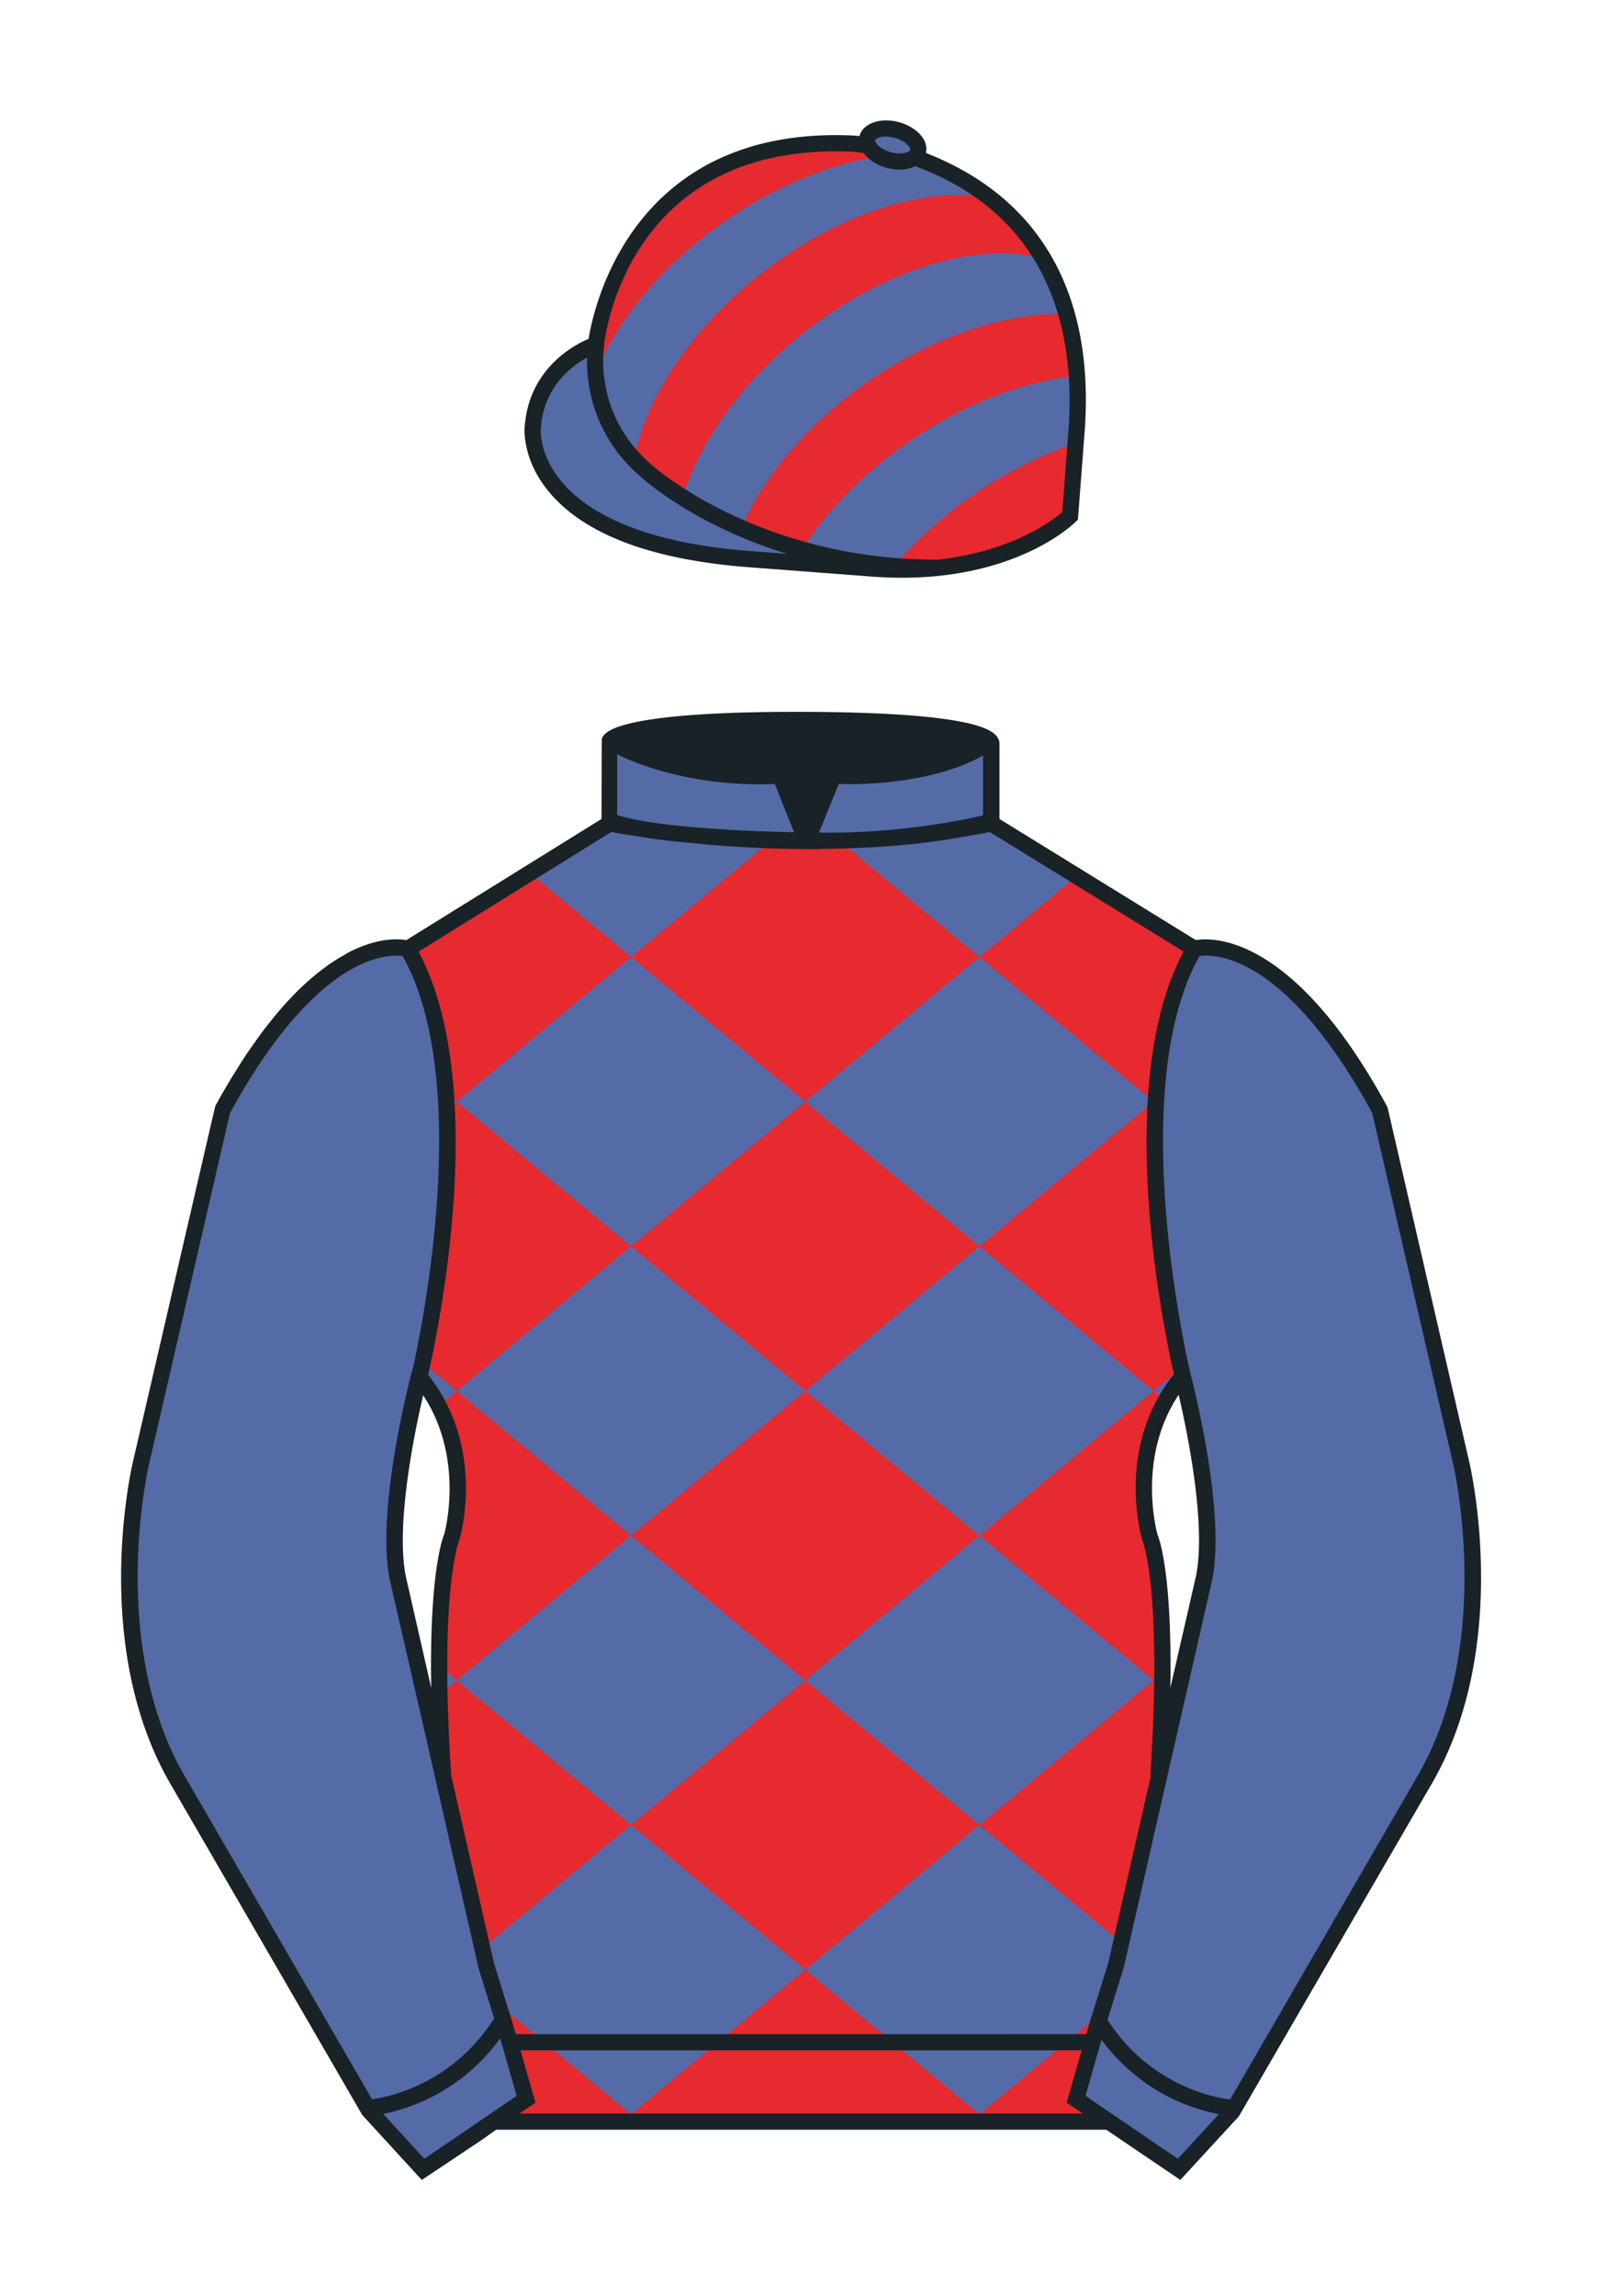
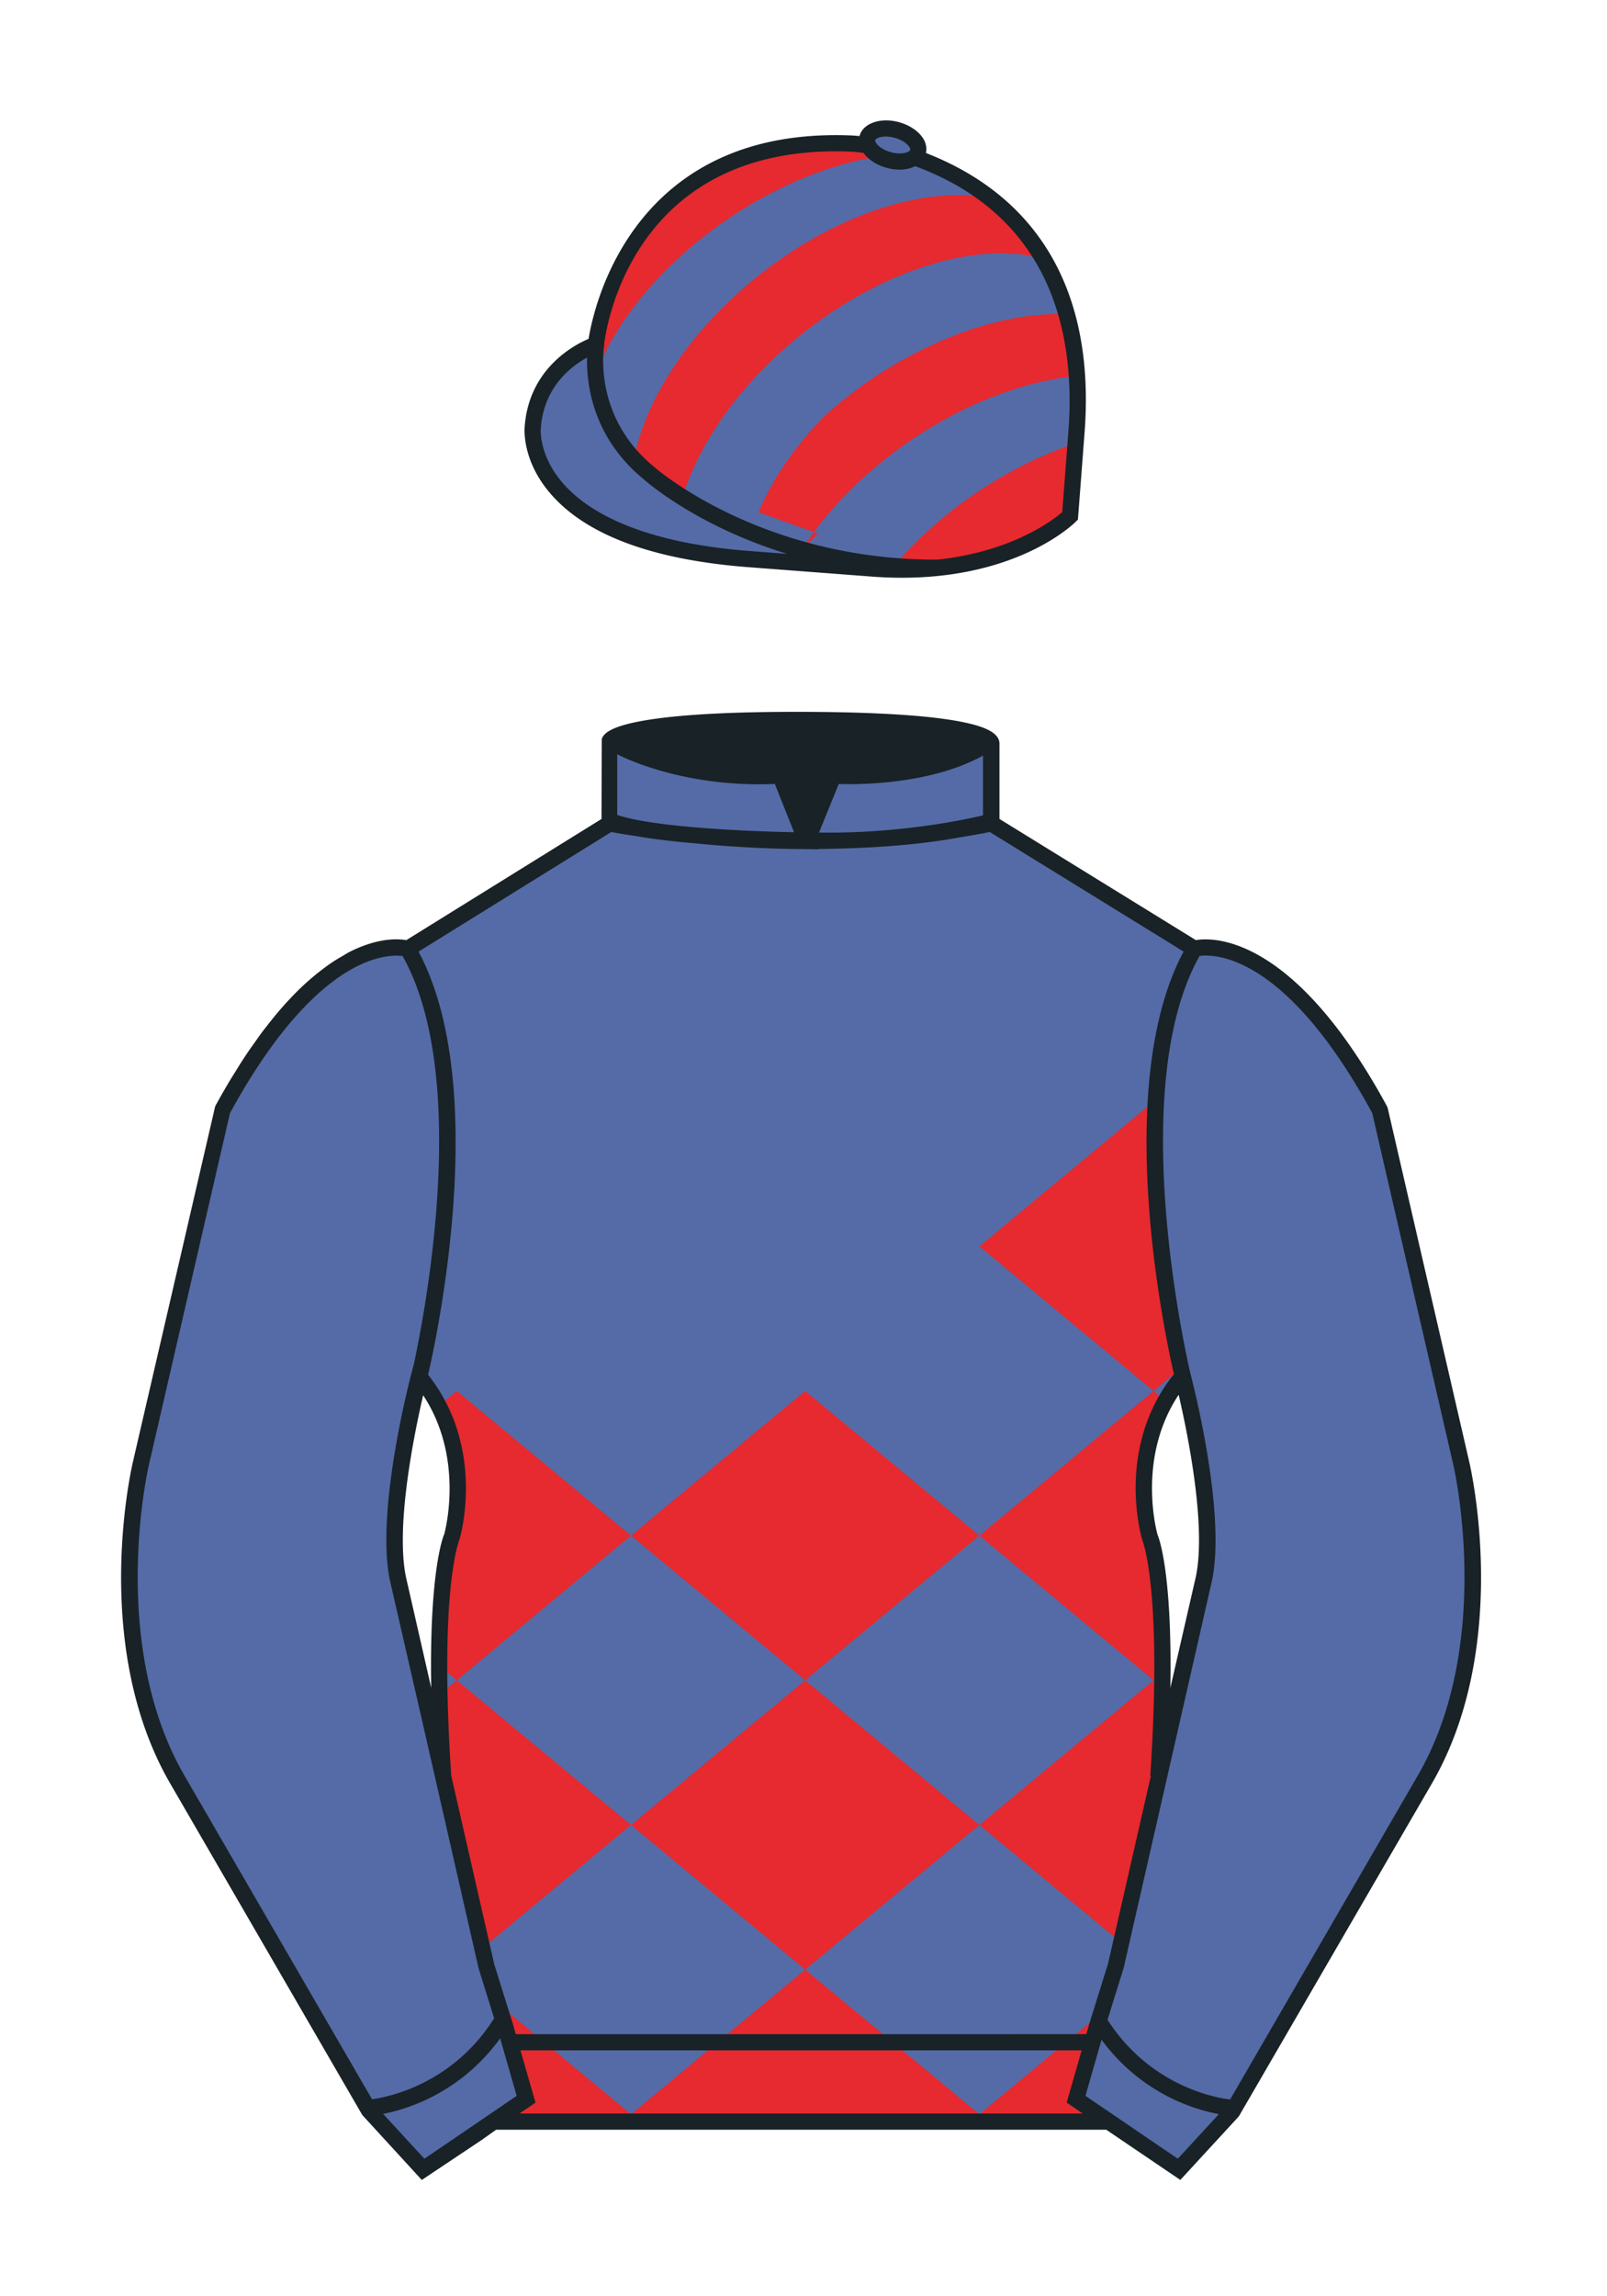
<svg xmlns="http://www.w3.org/2000/svg" viewBox="0 0 99.213 141.732">
  <path d="M90.215 90.314L85.19 68.519c-6.287-11.574-11.451-9.961-11.451-9.961l-12.533-7.73v-4.917s.098-.369-1.357-.737c-1.457-.369-4.467-.737-10.689-.737-5.586 0-8.467.328-9.95.655-1.484.328-1.571.655-1.571.655v5.08l-6.229 3.865-6.228 3.865s-.074-.019-.202-.038c-.993-.156-5.68-.259-11.255 10.002L8.7 90.316s-2.624 11.088 2.23 19.498l11.871 20.482 3.317 3.603 2.913-1.944 1.434-.999 2.014-1.385-2.008 1.381H68.45l1.434 1 2.912 1.944 3.318-3.604 11.869-20.483c4.855-8.409 2.232-19.495 2.232-19.495zm-65.638 7.143c-.876-4.19 1.312-12.487 1.313-12.492 3.652 4.394 1.996 9.92 1.996 9.92s-1.313 2.917-.525 14.753l-.92-4.007 3.586 15.722-5.45-23.896zm48.427-12.516s2.189 8.301 1.313 12.492l-2.801 12.205c.787-11.836-.525-14.753-.525-14.753s-1.665-5.546 2.013-9.944zM56.462 9.702a.629.629 0 0 0 .217-.32c.143-.51-.443-1.119-1.309-1.358-.863-.239-1.678-.02-1.82.491a.666.666 0 0 0 .059.465 9.49 9.49 0 0 0-1.076-.121c-14.437-.578-15.742 12.417-15.742 12.417s-3.602 1.175-3.901 5.104c0 0-.756 7.056 13.389 8.132l7.594.578c8.338.633 12.191-3.244 12.191-3.244l.098-1.267.299-3.929c.997-13.11-8.069-16.252-9.999-16.948z" fill="#546ba7" />
  <g fill="#546ba7">
-     <path d="M72.795 133.898l-2.912-1.944-1.434-1-2.014-1.384 1.297-4.521 1.154-3.698 5.451-23.896c.875-4.191-1.314-12.493-1.314-12.493s-4.328-17.816.715-26.404c0 0 5.164-1.613 11.451 9.961l5.025 21.795s2.623 11.087-2.232 19.497l-11.869 20.482-3.318 3.605M26.118 133.9l2.913-1.944 1.434-.999 2.014-1.385-1.298-4.521-1.154-3.698-5.45-23.897c-.877-4.19 1.313-12.491 1.313-12.491s4.328-17.817-.715-26.405c0 0-5.164-1.613-11.452 9.961L8.7 90.316s-2.623 11.088 2.231 19.498l11.871 20.482 3.316 3.604" />
-   </g>
+     </g>
  <g fill="#e62a2f">
    <path d="M61.01 130.953h7.439l-2.014-1.384 1.297-4.52.246-.787-7.514 6.238zM49.71 121.571L38.956 130.5l.545.453h20.418l.545-.453zM38.956 130.5l-.546.453H30.47l2.009-1.381-1.298-4.52-.424-1.359zM60.464 112.642l8.747 7.262 2.304-10.265c.14-2.102.211-3.91.237-5.483l-.534-.443-10.754 8.929z" />
    <path d="M38.956 112.642l10.754 8.929 10.754-8.929-10.754-8.929zM28.201 103.713l-1.067.886c.032 1.472.1 3.128.227 5.04l2.417 10.622 9.177-7.62-10.754-8.928zM60.464 94.783l10.754 8.929.543-.451c.038-6.547-.772-8.376-.772-8.376s-1.301-4.362.969-8.417l-.74-.614-10.754 8.929zM38.956 94.783l10.754 8.93 10.754-8.93-10.754-8.929zM38.956 94.783l-10.754-8.929-1.116.927c2.036 3.963.801 8.105.801 8.105s-.773 1.744-.773 7.924l1.088.903 10.754-8.93zM60.464 76.925l10.754 8.929 1.688-1.402c-.434-1.961-1.927-9.338-1.548-16.34l-.141-.117-10.753 8.93z" />
-     <path d="M38.956 76.925l10.754 8.929 10.754-8.929-10.754-8.929zM38.956 76.925l-10.754-8.929-.624.518c.287 6.507-.992 13.242-1.492 15.583l2.117 1.757 10.753-8.929zM71.219 67.996l.155-.129c.209-3.443.877-6.778 2.364-9.31l-7.264-4.48-6.01 4.99 10.755 8.929zM60.464 59.067l-8.731-7.25-1.999.089-2.088-.055-8.69 7.216 10.754 8.929z" />
-     <path d="M38.956 59.067l-6.244-5.184-1.303.809-6.228 3.865s-.23-.065-.633-.072c.405.007.628.075.628.075 1.423 2.423 2.099 5.58 2.338 8.865l.688.571 10.754-8.929z" />
  </g>
  <g fill="#e62a2f">
-     <path d="M66.578 27.299c-.117.037-.23.076-.348.116a29.008 29.008 0 0 0-1.042.388l-.35.143c-.117.048-.232.098-.35.148-.115.051-.233.103-.348.156a22.184 22.184 0 0 0-.7.33 38.044 38.044 0 0 0-.7.357c-.115.061-.232.124-.348.188-.117.064-.232.129-.35.195-.115.065-.23.132-.346.2-.117.068-.232.138-.348.208l-.346.214c-.115.072-.229.146-.344.22-.115.075-.227.15-.34.226-.113.077-.225.153-.336.231-.111.077-.221.154-.33.233-.109.079-.217.157-.324.237-.107.079-.213.159-.318.239-.105.081-.211.162-.313.244a18.427 18.427 0 0 0-.609.494c-.1.083-.197.167-.297.253l-.289.254c-.096.085-.189.171-.283.257-.094.085-.186.173-.277.259a16.89 16.89 0 0 0-.271.262l-.266.264a21.242 21.242 0 0 0-.512.534c-.084.09-.164.18-.246.27l-.24.271c-.078.091-.156.181-.232.272 0 0 6.795.794 10.965-3.179l.438-4.484zM49.532 33.884c.061-.094.121-.189.186-.283.063-.094.127-.189.192-.283l.199-.282a18.428 18.428 0 0 1 .42-.562c.072-.093.145-.187.221-.28a18.284 18.284 0 0 1 .697-.83c.08-.092.162-.183.246-.274.084-.091.166-.182.251-.272l.258-.271.266-.268.271-.267a35.083 35.083 0 0 1 .849-.785c.098-.086.195-.171.295-.256.1-.085.199-.17.301-.254.102-.084.203-.168.309-.251a25.997 25.997 0 0 1 .953-.735c.109-.08.221-.159.33-.238a48.893 48.893 0 0 1 .674-.463 32.82 32.82 0 0 1 .68-.439l.342-.209c.115-.068.228-.136.344-.203l.344-.197c.115-.064.229-.128.346-.19.113-.062.229-.123.344-.184a22.518 22.518 0 0 1 .69-.347 48.981 48.981 0 0 1 .692-.322c.115-.052.23-.102.346-.151l.346-.145a17.607 17.607 0 0 1 .688-.269c.113-.043.229-.084.342-.125.115-.041.229-.08.342-.118.113-.039.229-.076.34-.112.115-.036.226-.071.34-.105l.338-.099c.113-.032.225-.063.336-.092.113-.029.225-.058.336-.085l.332-.079.33-.072.33-.065c.109-.021.219-.04.326-.059.109-.018.217-.036.324-.052.107-.016.215-.031.322-.045.105-.014.213-.026.318-.039.105-.011.211-.022.316-.031 0 0-.402-3.083-.801-3.82l-.113.003c-.1-.002-.199-.003-.301-.002-.1 0-.201.002-.303.004a16.984 16.984 0 0 0-.929.055c-.105.01-.211.02-.316.032-.106.012-.213.024-.32.038a20.451 20.451 0 0 0-.644.097c-.109.019-.219.038-.326.059-.109.021-.221.042-.33.065a19.462 19.462 0 0 0-.998.236c-.111.03-.225.06-.336.092a21.543 21.543 0 0 0-1.02.315c-.113.039-.227.078-.34.119-.115.04-.229.082-.344.125-.113.043-.228.086-.342.131-.115.045-.231.091-.346.138l-.346.145a45.787 45.787 0 0 0-.69.309l-.346.164a36.782 36.782 0 0 0-.69.348c-.115.06-.23.122-.346.184-.115.063-.229.125-.344.19l-.344.197-.344.203c-.115.069-.227.139-.342.21a19.769 19.769 0 0 0-.682.438l-.338.229c-.113.078-.225.155-.334.234-.111.079-.223.159-.33.238-.109.08-.219.16-.324.242-.107.081-.215.163-.318.245l-.313.247c-.104.083-.206.167-.308.251a24.614 24.614 0 0 0-.885.77c-.096.086-.189.174-.283.261-.094.087-.186.176-.277.264-.09.088-.182.177-.271.267-.088.089-.177.178-.264.268a20.664 20.664 0 0 0-.51.542l-.247.274a29.312 29.312 0 0 0-.471.552l-.227.278-.22.28a28.951 28.951 0 0 0-.619.844l-.192.283c-.063.095-.125.189-.185.284-.062.095-.12.189-.179.284-.059.095-.116.189-.172.285-.055.095-.111.189-.164.284a25.98 25.98 0 0 0-.157.285 18.947 18.947 0 0 0-.293.568c-.045.094-.091.189-.134.283a11.765 11.765 0 0 0-.248.566l3.707 1.329.087-.124zM64.277 16.004c-.887-.328-1.871-.361-1.871-.361.008.094-.189-.008-.285-.01a27.843 27.843 0 0 0-.289-.002 9.63 9.63 0 0 0-.588.015c-.1.005-.199.011-.299.019-.1.007-.201.016-.303.025a10.508 10.508 0 0 0-.612.072c-.105.014-.209.029-.313.046l-.313.053a12.456 12.456 0 0 0-.632.126c-.107.023-.213.048-.32.074-.107.026-.215.052-.32.081a25.23 25.23 0 0 0-.648.182c-.109.033-.219.066-.328.102-.109.035-.219.071-.328.108-.109.037-.221.075-.33.114l-.33.122c-.111.042-.221.084-.332.128-.109.044-.221.088-.33.135a16.72 16.72 0 0 0-.668.29c-.111.05-.221.102-.334.154-.109.053-.223.106-.332.162-.113.055-.223.111-.336.168-.109.058-.223.115-.332.175-.113.059-.223.12-.336.181-.109.061-.221.123-.332.188l-.334.193-.332.201c-.109.068-.221.137-.329.207-.111.07-.221.142-.332.214a93.28 93.28 0 0 0-.33.219c-.109.075-.219.15-.328.227-.107.077-.217.153-.326.232-.109.08-.217.159-.324.24l-.325.245a27.53 27.53 0 0 0-.639.508c-.107.086-.21.173-.313.26a27.91 27.91 0 0 0-.902.798c-.099.09-.194.181-.29.272-.096.09-.189.182-.283.274a14.26 14.26 0 0 0-.275.275 23.226 23.226 0 0 0-1.046 1.125l-.245.286-.24.288c-.078.097-.156.192-.232.289a18.537 18.537 0 0 0-.66.874c-.069.098-.139.194-.206.292l-.201.294a37.832 37.832 0 0 0-.379.589 23.317 23.317 0 0 0-.353.59c-.056.099-.112.197-.166.296-.054.099-.107.197-.158.295-.051.099-.103.197-.152.295l-.145.294c-.047.098-.094.197-.138.295l-.13.294c-.041.098-.083.195-.122.293-.04.098-.079.196-.116.292-.038.097-.073.194-.108.291l-.046.158-.149.469s-1.609-.887-3.021-2.331l.025-.162a18.462 18.462 0 0 1 .133-.567c.024-.095.051-.19.078-.286.027-.095.057-.191.085-.287a20.046 20.046 0 0 1 .303-.87 17.642 17.642 0 0 1 .239-.586c.042-.098.085-.196.131-.294.044-.098.089-.196.136-.295.047-.098.096-.196.145-.295.05-.099.1-.197.152-.295.052-.098.104-.197.158-.295.055-.098.11-.197.167-.295a18.679 18.679 0 0 1 .932-1.475l.206-.293.213-.292c.072-.097.146-.194.22-.291l.227-.29.232-.289.24-.288c.08-.095.163-.19.245-.286a22.25 22.25 0 0 1 .775-.847l.27-.279.277-.276c.093-.092.188-.183.283-.274.094-.091.192-.182.288-.271.098-.089.196-.179.296-.268.098-.089.199-.178.3-.267a26.436 26.436 0 0 1 .937-.78c.108-.085.214-.169.323-.252.106-.082.216-.164.323-.245.107-.08.217-.16.325-.239a38.025 38.025 0 0 1 .985-.678 18.599 18.599 0 0 1 .662-.42c.109-.069.221-.135.331-.201l.334-.194.334-.188c.111-.061.223-.122.334-.181l.332-.174c.113-.057.223-.113.336-.168l.332-.162.333-.154c.113-.05.223-.1.336-.148.109-.048.221-.095.33-.141l.334-.135c.109-.044.221-.086.33-.128l.33-.122.33-.114c.109-.037.221-.073.328-.108l.326-.102a28.056 28.056 0 0 1 .65-.181 25.081 25.081 0 0 1 .64-.155l.318-.067a20.732 20.732 0 0 1 .628-.113c.104-.016.207-.032.309-.046a18.649 18.649 0 0 1 .614-.072c.101-.01.201-.018.303-.025.1-.007.199-.014.299-.019.1-.005.199-.009.297-.011l.291-.004c.098 0 .195 0 .291.002.094.002.189.006.285.01a12.396 12.396 0 0 1 .831.073c.09.011.193-.013.268.039 1.625 1.126 3.471 3.836 3.471 3.836zM36.772 23.111l.181-.458.057-.154a14.393 14.393 0 0 1 .407-.851l.149-.285a13.491 13.491 0 0 1 .322-.569l.172-.284.178-.284a15.308 15.308 0 0 1 .378-.566c.065-.094.131-.189.199-.282.068-.094.136-.189.206-.281.07-.094.141-.189.213-.282.071-.093.146-.186.22-.279.073-.094.149-.185.225-.278.076-.092.155-.185.233-.277a29.312 29.312 0 0 1 .485-.549c.083-.092.167-.181.251-.272l.259-.271.265-.269c.089-.09.18-.178.271-.266.091-.088.183-.177.277-.264l.283-.262c.095-.087.191-.174.289-.259l.294-.256a17.601 17.601 0 0 1 .609-.505l.312-.249a44.268 44.268 0 0 1 .642-.486 27.856 27.856 0 0 1 1.003-.701c.113-.076.227-.15.339-.223l.341-.217a31.378 31.378 0 0 1 1.028-.609l.345-.191c.114-.062.229-.123.345-.184l.345-.177a18.324 18.324 0 0 1 .691-.334c.115-.053.23-.107.346-.158.115-.052.23-.102.346-.151.115-.05.23-.098.345-.145.114-.048.229-.094.344-.139.115-.044.23-.089.343-.131a20.738 20.738 0 0 1 1.026-.355c.113-.037.227-.071.34-.106l.337-.099a12.1 12.1 0 0 1 .336-.091l.336-.086.334-.079c.109-.025.219-.049.33-.072.109-.023.219-.044.328-.065l.326-.059c.109-.018.217-.036.324-.052l-.859-.438s-3.765-.81-7.026.087c0 0-3.481.679-6.305 4.291 0 0-2.08 2.67-2.955 5.998 0 0-.504 2.386-.438 3.568" />
+     <path d="M66.578 27.299c-.117.037-.23.076-.348.116a29.008 29.008 0 0 0-1.042.388l-.35.143c-.117.048-.232.098-.35.148-.115.051-.233.103-.348.156a22.184 22.184 0 0 0-.7.33 38.044 38.044 0 0 0-.7.357c-.115.061-.232.124-.348.188-.117.064-.232.129-.35.195-.115.065-.23.132-.346.2-.117.068-.232.138-.348.208l-.346.214c-.115.072-.229.146-.344.22-.115.075-.227.15-.34.226-.113.077-.225.153-.336.231-.111.077-.221.154-.33.233-.109.079-.217.157-.324.237-.107.079-.213.159-.318.239-.105.081-.211.162-.313.244a18.427 18.427 0 0 0-.609.494c-.1.083-.197.167-.297.253l-.289.254c-.096.085-.189.171-.283.257-.094.085-.186.173-.277.259a16.89 16.89 0 0 0-.271.262l-.266.264a21.242 21.242 0 0 0-.512.534c-.084.09-.164.18-.246.27l-.24.271c-.078.091-.156.181-.232.272 0 0 6.795.794 10.965-3.179l.438-4.484zM49.532 33.884c.061-.094.121-.189.186-.283.063-.094.127-.189.192-.283l.199-.282a18.428 18.428 0 0 1 .42-.562c.072-.093.145-.187.221-.28a18.284 18.284 0 0 1 .697-.83c.08-.092.162-.183.246-.274.084-.091.166-.182.251-.272l.258-.271.266-.268.271-.267a35.083 35.083 0 0 1 .849-.785c.098-.086.195-.171.295-.256.1-.085.199-.17.301-.254.102-.084.203-.168.309-.251a25.997 25.997 0 0 1 .953-.735c.109-.08.221-.159.33-.238a48.893 48.893 0 0 1 .674-.463 32.82 32.82 0 0 1 .68-.439l.342-.209c.115-.068.228-.136.344-.203l.344-.197c.115-.064.229-.128.346-.19.113-.062.229-.123.344-.184a22.518 22.518 0 0 1 .69-.347 48.981 48.981 0 0 1 .692-.322c.115-.052.23-.102.346-.151l.346-.145a17.607 17.607 0 0 1 .688-.269c.113-.043.229-.084.342-.125.115-.041.229-.08.342-.118.113-.039.229-.076.34-.112.115-.036.226-.071.34-.105l.338-.099c.113-.032.225-.063.336-.092.113-.029.225-.058.336-.085l.332-.079.33-.072.33-.065c.109-.021.219-.04.326-.059.109-.018.217-.036.324-.052.107-.016.215-.031.322-.045.105-.014.213-.026.318-.039.105-.011.211-.022.316-.031 0 0-.402-3.083-.801-3.82l-.113.003c-.1-.002-.199-.003-.301-.002-.1 0-.201.002-.303.004a16.984 16.984 0 0 0-.929.055c-.105.01-.211.02-.316.032-.106.012-.213.024-.32.038a20.451 20.451 0 0 0-.644.097c-.109.019-.219.038-.326.059-.109.021-.221.042-.33.065a19.462 19.462 0 0 0-.998.236c-.111.03-.225.06-.336.092a21.543 21.543 0 0 0-1.02.315c-.113.039-.227.078-.34.119-.115.04-.229.082-.344.125-.113.043-.228.086-.342.131-.115.045-.231.091-.346.138l-.346.145a45.787 45.787 0 0 0-.69.309l-.346.164a36.782 36.782 0 0 0-.69.348c-.115.06-.23.122-.346.184-.115.063-.229.125-.344.19l-.344.197-.344.203c-.115.069-.227.139-.342.21a19.769 19.769 0 0 0-.682.438l-.338.229c-.113.078-.225.155-.334.234-.111.079-.223.159-.33.238-.109.08-.219.16-.324.242-.107.081-.215.163-.318.245l-.313.247c-.104.083-.206.167-.308.251a24.614 24.614 0 0 0-.885.77a20.664 20.664 0 0 0-.51.542l-.247.274a29.312 29.312 0 0 0-.471.552l-.227.278-.22.28a28.951 28.951 0 0 0-.619.844l-.192.283c-.063.095-.125.189-.185.284-.062.095-.12.189-.179.284-.059.095-.116.189-.172.285-.055.095-.111.189-.164.284a25.98 25.98 0 0 0-.157.285 18.947 18.947 0 0 0-.293.568c-.045.094-.091.189-.134.283a11.765 11.765 0 0 0-.248.566l3.707 1.329.087-.124zM64.277 16.004c-.887-.328-1.871-.361-1.871-.361.008.094-.189-.008-.285-.01a27.843 27.843 0 0 0-.289-.002 9.63 9.63 0 0 0-.588.015c-.1.005-.199.011-.299.019-.1.007-.201.016-.303.025a10.508 10.508 0 0 0-.612.072c-.105.014-.209.029-.313.046l-.313.053a12.456 12.456 0 0 0-.632.126c-.107.023-.213.048-.32.074-.107.026-.215.052-.32.081a25.23 25.23 0 0 0-.648.182c-.109.033-.219.066-.328.102-.109.035-.219.071-.328.108-.109.037-.221.075-.33.114l-.33.122c-.111.042-.221.084-.332.128-.109.044-.221.088-.33.135a16.72 16.72 0 0 0-.668.29c-.111.05-.221.102-.334.154-.109.053-.223.106-.332.162-.113.055-.223.111-.336.168-.109.058-.223.115-.332.175-.113.059-.223.12-.336.181-.109.061-.221.123-.332.188l-.334.193-.332.201c-.109.068-.221.137-.329.207-.111.07-.221.142-.332.214a93.28 93.28 0 0 0-.33.219c-.109.075-.219.15-.328.227-.107.077-.217.153-.326.232-.109.08-.217.159-.324.24l-.325.245a27.53 27.53 0 0 0-.639.508c-.107.086-.21.173-.313.26a27.91 27.91 0 0 0-.902.798c-.099.09-.194.181-.29.272-.096.09-.189.182-.283.274a14.26 14.26 0 0 0-.275.275 23.226 23.226 0 0 0-1.046 1.125l-.245.286-.24.288c-.078.097-.156.192-.232.289a18.537 18.537 0 0 0-.66.874c-.069.098-.139.194-.206.292l-.201.294a37.832 37.832 0 0 0-.379.589 23.317 23.317 0 0 0-.353.59c-.056.099-.112.197-.166.296-.054.099-.107.197-.158.295-.051.099-.103.197-.152.295l-.145.294c-.047.098-.094.197-.138.295l-.13.294c-.041.098-.083.195-.122.293-.04.098-.079.196-.116.292-.038.097-.073.194-.108.291l-.046.158-.149.469s-1.609-.887-3.021-2.331l.025-.162a18.462 18.462 0 0 1 .133-.567c.024-.095.051-.19.078-.286.027-.095.057-.191.085-.287a20.046 20.046 0 0 1 .303-.87 17.642 17.642 0 0 1 .239-.586c.042-.098.085-.196.131-.294.044-.098.089-.196.136-.295.047-.098.096-.196.145-.295.05-.099.1-.197.152-.295.052-.098.104-.197.158-.295.055-.098.11-.197.167-.295a18.679 18.679 0 0 1 .932-1.475l.206-.293.213-.292c.072-.097.146-.194.22-.291l.227-.29.232-.289.24-.288c.08-.095.163-.19.245-.286a22.25 22.25 0 0 1 .775-.847l.27-.279.277-.276c.093-.092.188-.183.283-.274.094-.091.192-.182.288-.271.098-.089.196-.179.296-.268.098-.089.199-.178.3-.267a26.436 26.436 0 0 1 .937-.78c.108-.085.214-.169.323-.252.106-.082.216-.164.323-.245.107-.08.217-.16.325-.239a38.025 38.025 0 0 1 .985-.678 18.599 18.599 0 0 1 .662-.42c.109-.069.221-.135.331-.201l.334-.194.334-.188c.111-.061.223-.122.334-.181l.332-.174c.113-.057.223-.113.336-.168l.332-.162.333-.154c.113-.05.223-.1.336-.148.109-.048.221-.095.33-.141l.334-.135c.109-.044.221-.086.33-.128l.33-.122.33-.114c.109-.037.221-.073.328-.108l.326-.102a28.056 28.056 0 0 1 .65-.181 25.081 25.081 0 0 1 .64-.155l.318-.067a20.732 20.732 0 0 1 .628-.113c.104-.016.207-.032.309-.046a18.649 18.649 0 0 1 .614-.072c.101-.01.201-.018.303-.025.1-.007.199-.014.299-.019.1-.005.199-.009.297-.011l.291-.004c.098 0 .195 0 .291.002.094.002.189.006.285.01a12.396 12.396 0 0 1 .831.073c.09.011.193-.013.268.039 1.625 1.126 3.471 3.836 3.471 3.836zM36.772 23.111l.181-.458.057-.154a14.393 14.393 0 0 1 .407-.851l.149-.285a13.491 13.491 0 0 1 .322-.569l.172-.284.178-.284a15.308 15.308 0 0 1 .378-.566c.065-.094.131-.189.199-.282.068-.094.136-.189.206-.281.07-.094.141-.189.213-.282.071-.093.146-.186.22-.279.073-.094.149-.185.225-.278.076-.092.155-.185.233-.277a29.312 29.312 0 0 1 .485-.549c.083-.092.167-.181.251-.272l.259-.271.265-.269c.089-.09.18-.178.271-.266.091-.088.183-.177.277-.264l.283-.262c.095-.087.191-.174.289-.259l.294-.256a17.601 17.601 0 0 1 .609-.505l.312-.249a44.268 44.268 0 0 1 .642-.486 27.856 27.856 0 0 1 1.003-.701c.113-.076.227-.15.339-.223l.341-.217a31.378 31.378 0 0 1 1.028-.609l.345-.191c.114-.062.229-.123.345-.184l.345-.177a18.324 18.324 0 0 1 .691-.334c.115-.053.23-.107.346-.158.115-.052.23-.102.346-.151.115-.05.23-.098.345-.145.114-.048.229-.094.344-.139.115-.044.23-.089.343-.131a20.738 20.738 0 0 1 1.026-.355c.113-.037.227-.071.34-.106l.337-.099a12.1 12.1 0 0 1 .336-.091l.336-.086.334-.079c.109-.025.219-.049.33-.072.109-.023.219-.044.328-.065l.326-.059c.109-.018.217-.036.324-.052l-.859-.438s-3.765-.81-7.026.087c0 0-3.481.679-6.305 4.291 0 0-2.08 2.67-2.955 5.998 0 0-.504 2.386-.438 3.568" />
  </g>
  <path d="M90.702 90.201l-5.025-21.795-.048-.126c-5.05-9.295-9.512-10.299-11.196-10.299a3.486 3.486 0 0 0-.603.046l-12.125-7.479v-4.611a.682.682 0 0 0-.099-.391c-.209-.354-.729-.627-1.636-.857-1.973-.499-5.61-.752-10.812-.752-4.67 0-8.054.225-10.058.667-1.199.265-1.835.597-1.947 1.015l-.017 4.93-12.05 7.478c-.491-.081-1.713-.173-3.499.724-.152.076-.302.178-.453.264-.11.063-.218.122-.331.193a11.2 11.2 0 0 0-.616.412c-.042.03-.084.063-.126.094a15.824 15.824 0 0 0-2.226 2.006l-.089.094c-.247.268-.492.55-.737.845-.071.085-.143.176-.214.264-.225.279-.449.562-.672.863-.119.16-.241.337-.362.507-.184.259-.368.513-.55.787-.246.368-.495.766-.745 1.173-.062.102-.125.194-.188.298a44.17 44.17 0 0 0-.993 1.733L8.213 90.201c-.109.461-2.613 11.379 2.285 19.864l11.871 20.482 3.671 4.006.005-.003 3.685-2.459.9-.639h37.666l4.575 3.1.002-.002 3.608-3.919 11.934-20.571c4.898-8.484 2.395-19.401 2.287-19.859zM51.783 48.387s5.25.281 8.906-1.75v3.688s-4.563 1.156-10.125 1.063l1.219-3.001zm-13.677-1.833s3.843 2.083 9.729 1.833l1.188 2.979s-8-.104-10.917-1.063v-3.749zm-.371 4.8c.277.051.855.153 1.681.275.775.137 1.838.277 3.275.404a74.54 74.54 0 0 0 6.452.37v.001h.088c.276.003.55.008.831.008l.066-.001.391.01-.007-.018c.129-.001.262-.006.392-.008a68.263 68.263 0 0 0 2.311-.068 56.976 56.976 0 0 0 2.409-.161 41.58 41.58 0 0 0 2.603-.308c.279-.04.555-.092.834-.137l.256-.046c.597-.1 1.194-.198 1.788-.323l11.969 7.383c-4.454 8.304-1.133 23.766-.599 26.078-3.606 4.516-2.034 9.983-1.943 10.274.013.029 1.246 3.066.484 14.519l.036.005-2.643 11.59-1.157 3.71-.185.644H31.845l-.187-.651-1.144-3.661-2.654-11.637c-.763-11.452.471-14.489.505-14.576.07-.233 1.631-5.668-1.935-10.176.495-2.132 3.894-17.753-.592-26.116l11.897-7.384zm33.734 43.388c-.015-.049-1.343-4.676 1.299-8.652.541 2.327 1.723 8.064 1.061 11.231l-1.574 6.861c.126-7.32-.759-9.389-.786-9.44zm-44.847 9.435l-1.556-6.823c-.664-3.176.517-8.906 1.059-11.235 2.615 3.966 1.301 8.562 1.306 8.562-.046.101-.934 2.179-.809 9.496zm-15.254 5.384c-1.521-2.635-2.274-5.55-2.618-8.201l-.021-.171a29.939 29.939 0 0 1-.202-2.544 37.35 37.35 0 0 1-.023-.87l-.001-.2a36.452 36.452 0 0 1 .325-5.061c.177-1.286.358-2.072.362-2.088l5.01-21.729c.08-.146.158-.28.237-.422a38.529 38.529 0 0 1 .846-1.449c.109-.178.217-.347.325-.518.28-.442.558-.862.831-1.251l.088-.127c2.214-3.131 4.146-4.6 5.511-5.286.223-.112.436-.205.638-.283l.031-.012c.796-.304 1.418-.367 1.819-.363.132.002.249.01.329.02 4.204 7.493 1.371 22.07.69 25.215l-.156.592c-.091.344-2.209 8.464-1.317 12.732l1.972 8.587 3.506 15.369.959 3.072c-2.557 4.045-6.483 4.854-7.541 5l-11.6-20.012zm14.833 23.683l-2.547-2.768a11.743 11.743 0 0 0 7.224-4.666l1.02 3.554-5.697 3.88zm5.869-2.791l.989-.673-.926-3.226H66.78l-.925 3.223.993.676H32.07zm40.648 2.789l-.945-.64-4.758-3.241.993-3.462a11.724 11.724 0 0 0 7.242 4.592l-2.532 2.751zM87.55 109.56l-11.605 20.027c-.88-.105-4.917-.807-7.57-4.918l.999-3.207 5.453-23.905c.889-4.259-1.229-12.38-1.317-12.714-.043-.175-4.16-17.446.548-25.838l.022-.003c.09-.011.204-.022.352-.022.375 0 .907.059 1.569.285 1.984.678 5.132 2.855 8.717 9.432l5.011 21.731c.025.109 2.522 10.989-2.179 19.132zM57.165 9.444a1.184 1.184 0 0 0-.136-.837c-.27-.478-.84-.875-1.524-1.065-1.129-.313-2.219.061-2.436.838-.002.007 0 .014-.001.021a7.349 7.349 0 0 0-.514-.041C39.073 7.812 36.665 18.9 36.338 20.915c-.927.393-3.675 1.851-3.945 5.412-.009.081-.192 1.999 1.504 4.037 2.186 2.626 6.339 4.19 12.344 4.647l7.594.578c.623.047 1.245.071 1.85.071 7.21 0 10.594-3.32 10.734-3.461l.13-.13.411-5.379c.65-8.552-2.742-14.497-9.795-17.246zm-.243.5c-.004.005-.011.008-.015.013.004-.005.011-.008.015-.013zm-2.238-1.517c.179 0 .365.026.554.079.512.142.815.408.92.593.035.061.05.116.039.151-.021.077-.233.22-.65.22-.18 0-.366-.026-.554-.079-.513-.143-.817-.409-.922-.594-.034-.061-.048-.114-.039-.147.026-.094.268-.223.652-.223zm-1.483.862zm-6.884 24.724c-7.098-.54-10.24-2.614-11.625-4.258-1.439-1.708-1.311-3.26-1.303-3.337.193-2.54 1.873-3.812 2.855-4.346-.036 1.647.343 4.926 3.496 7.509.186.167 3.299 2.898 8.858 4.605l-2.281-.173zm19.645-7.401l-.381 4.997c-.577.499-3.094 2.439-7.702 2.934h-.086c-10.87 0-17.323-5.649-17.404-5.721-3.844-3.149-3.107-7.426-3.074-7.606l-.013-.003c.16-1.266 1.872-11.873 14.309-11.873.295 0 .595.006.903.018.235.009.51.04.8.082.296.408.802.746 1.411.915.275.076.552.115.821.115.371 0 .689-.082.954-.214 8.594 3.183 9.897 10.639 9.462 16.356z" fill="#192226" />
</svg>